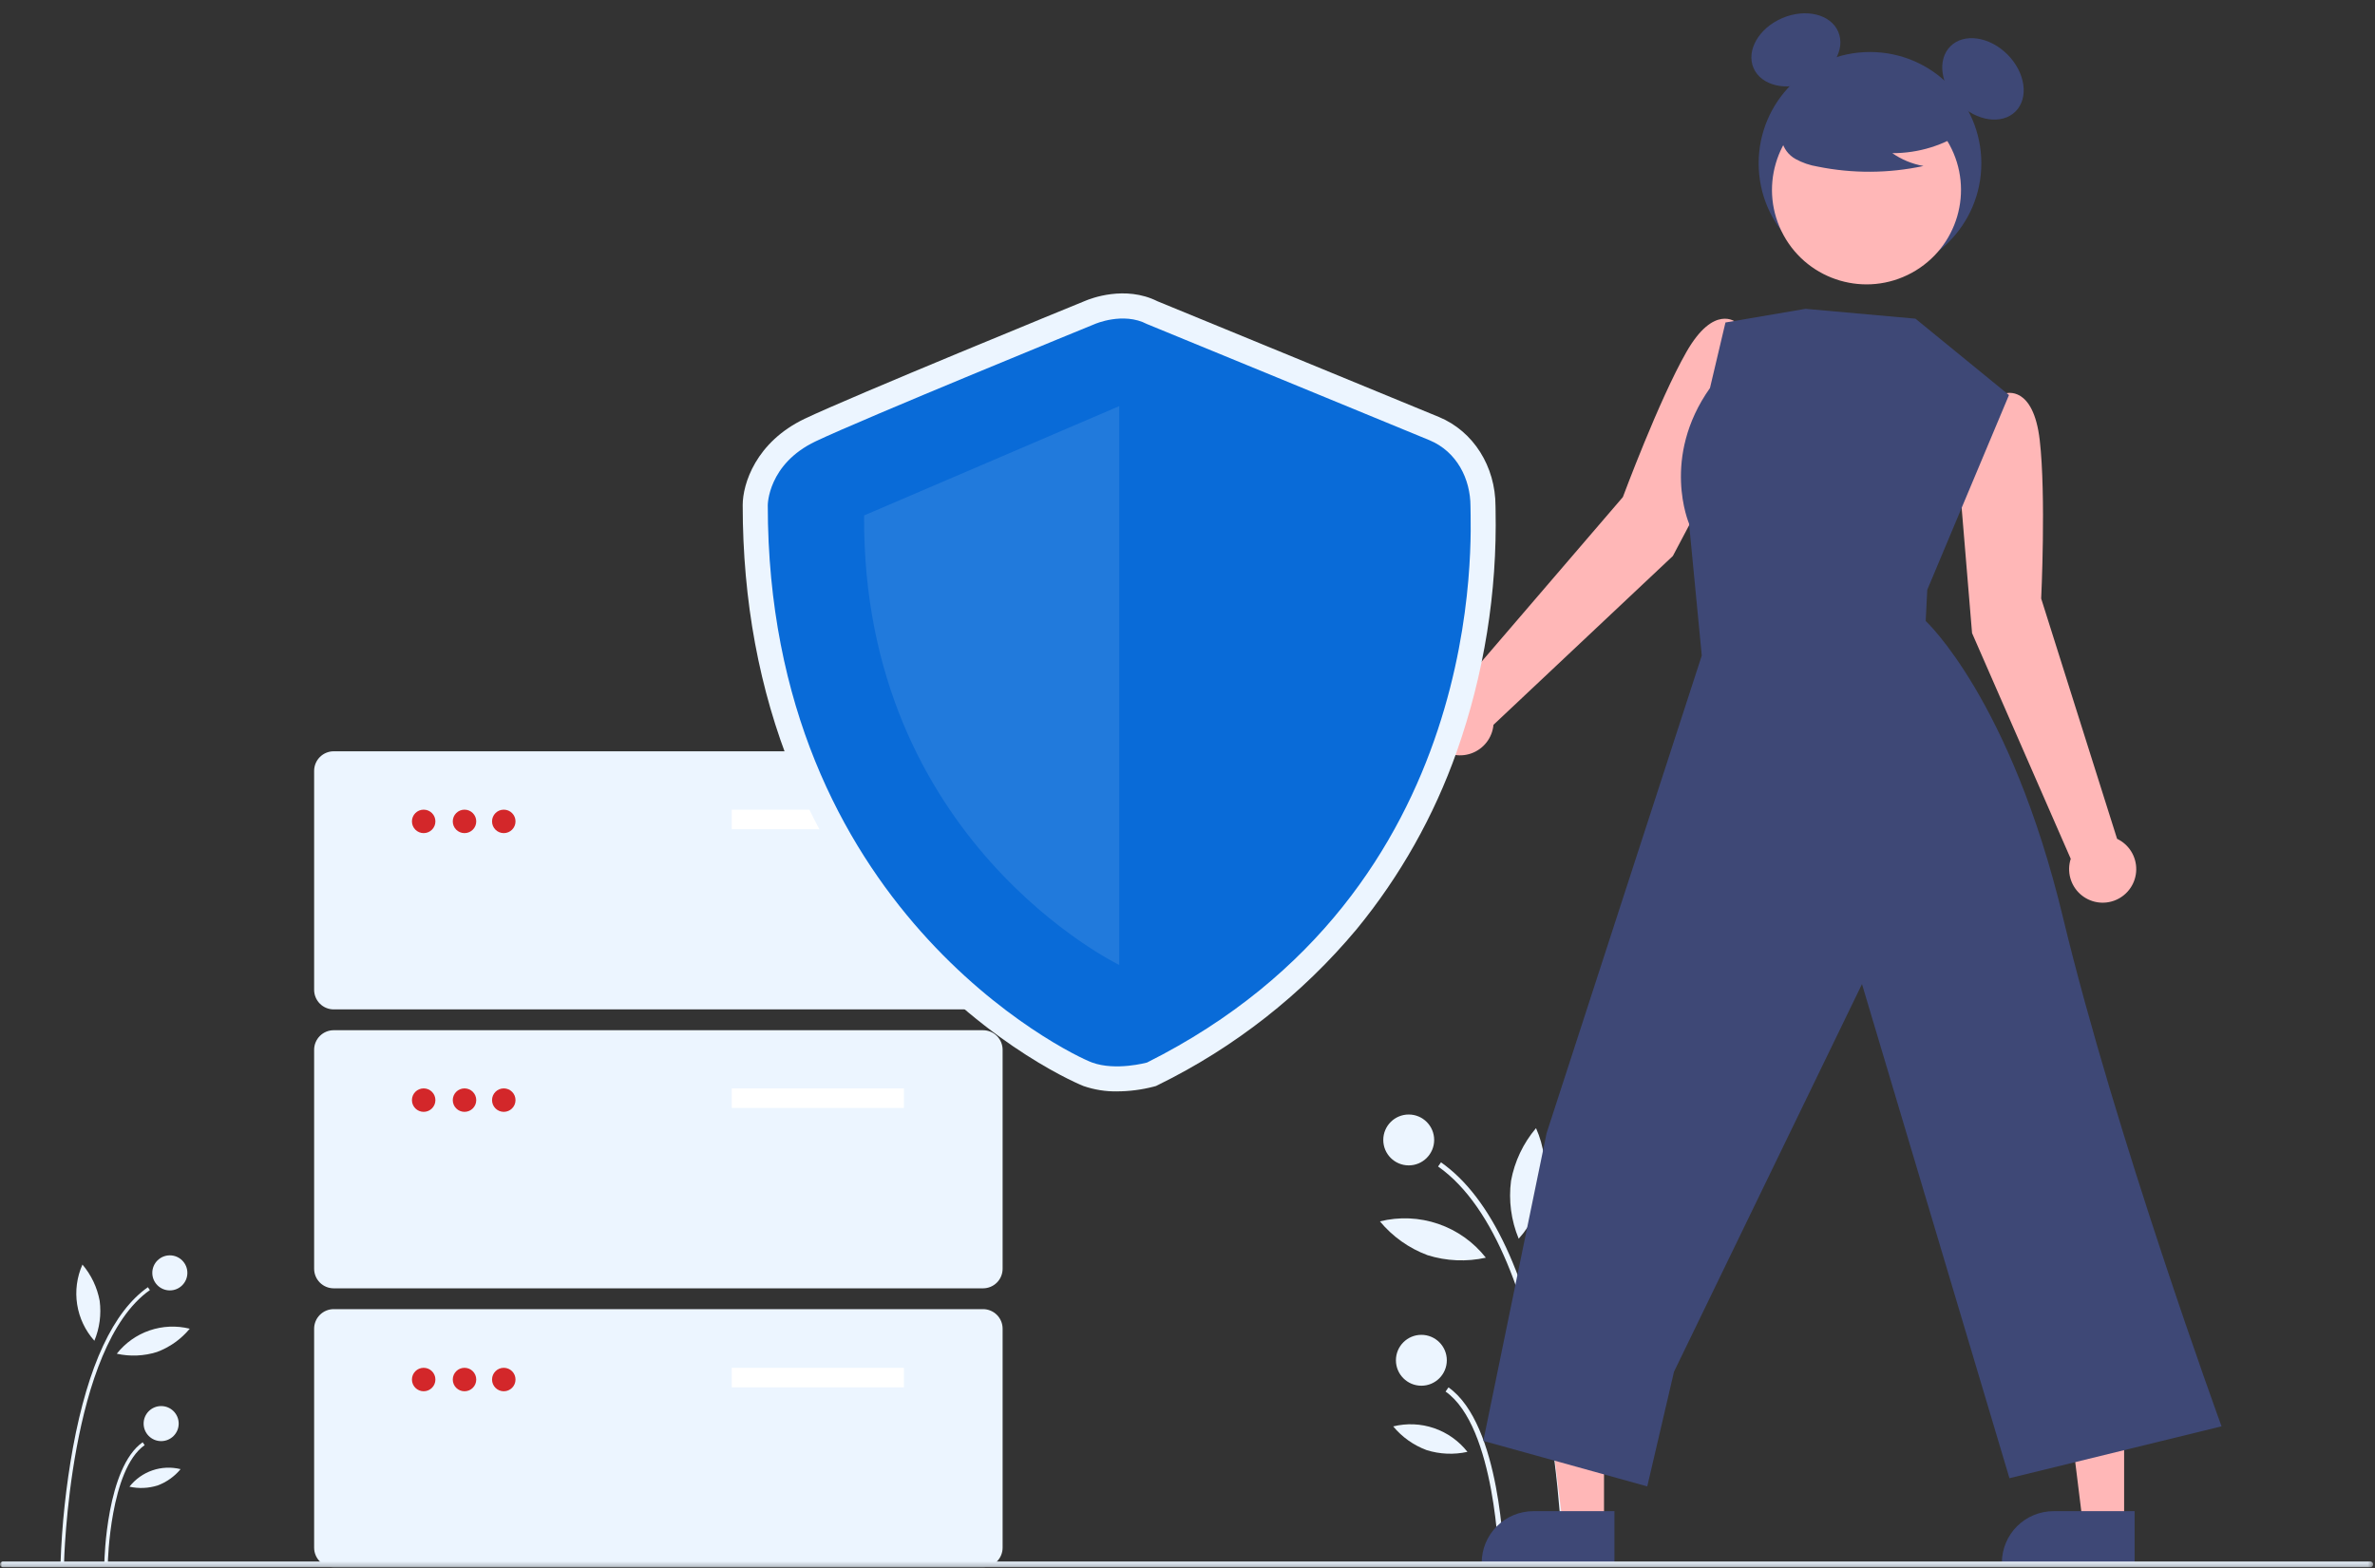
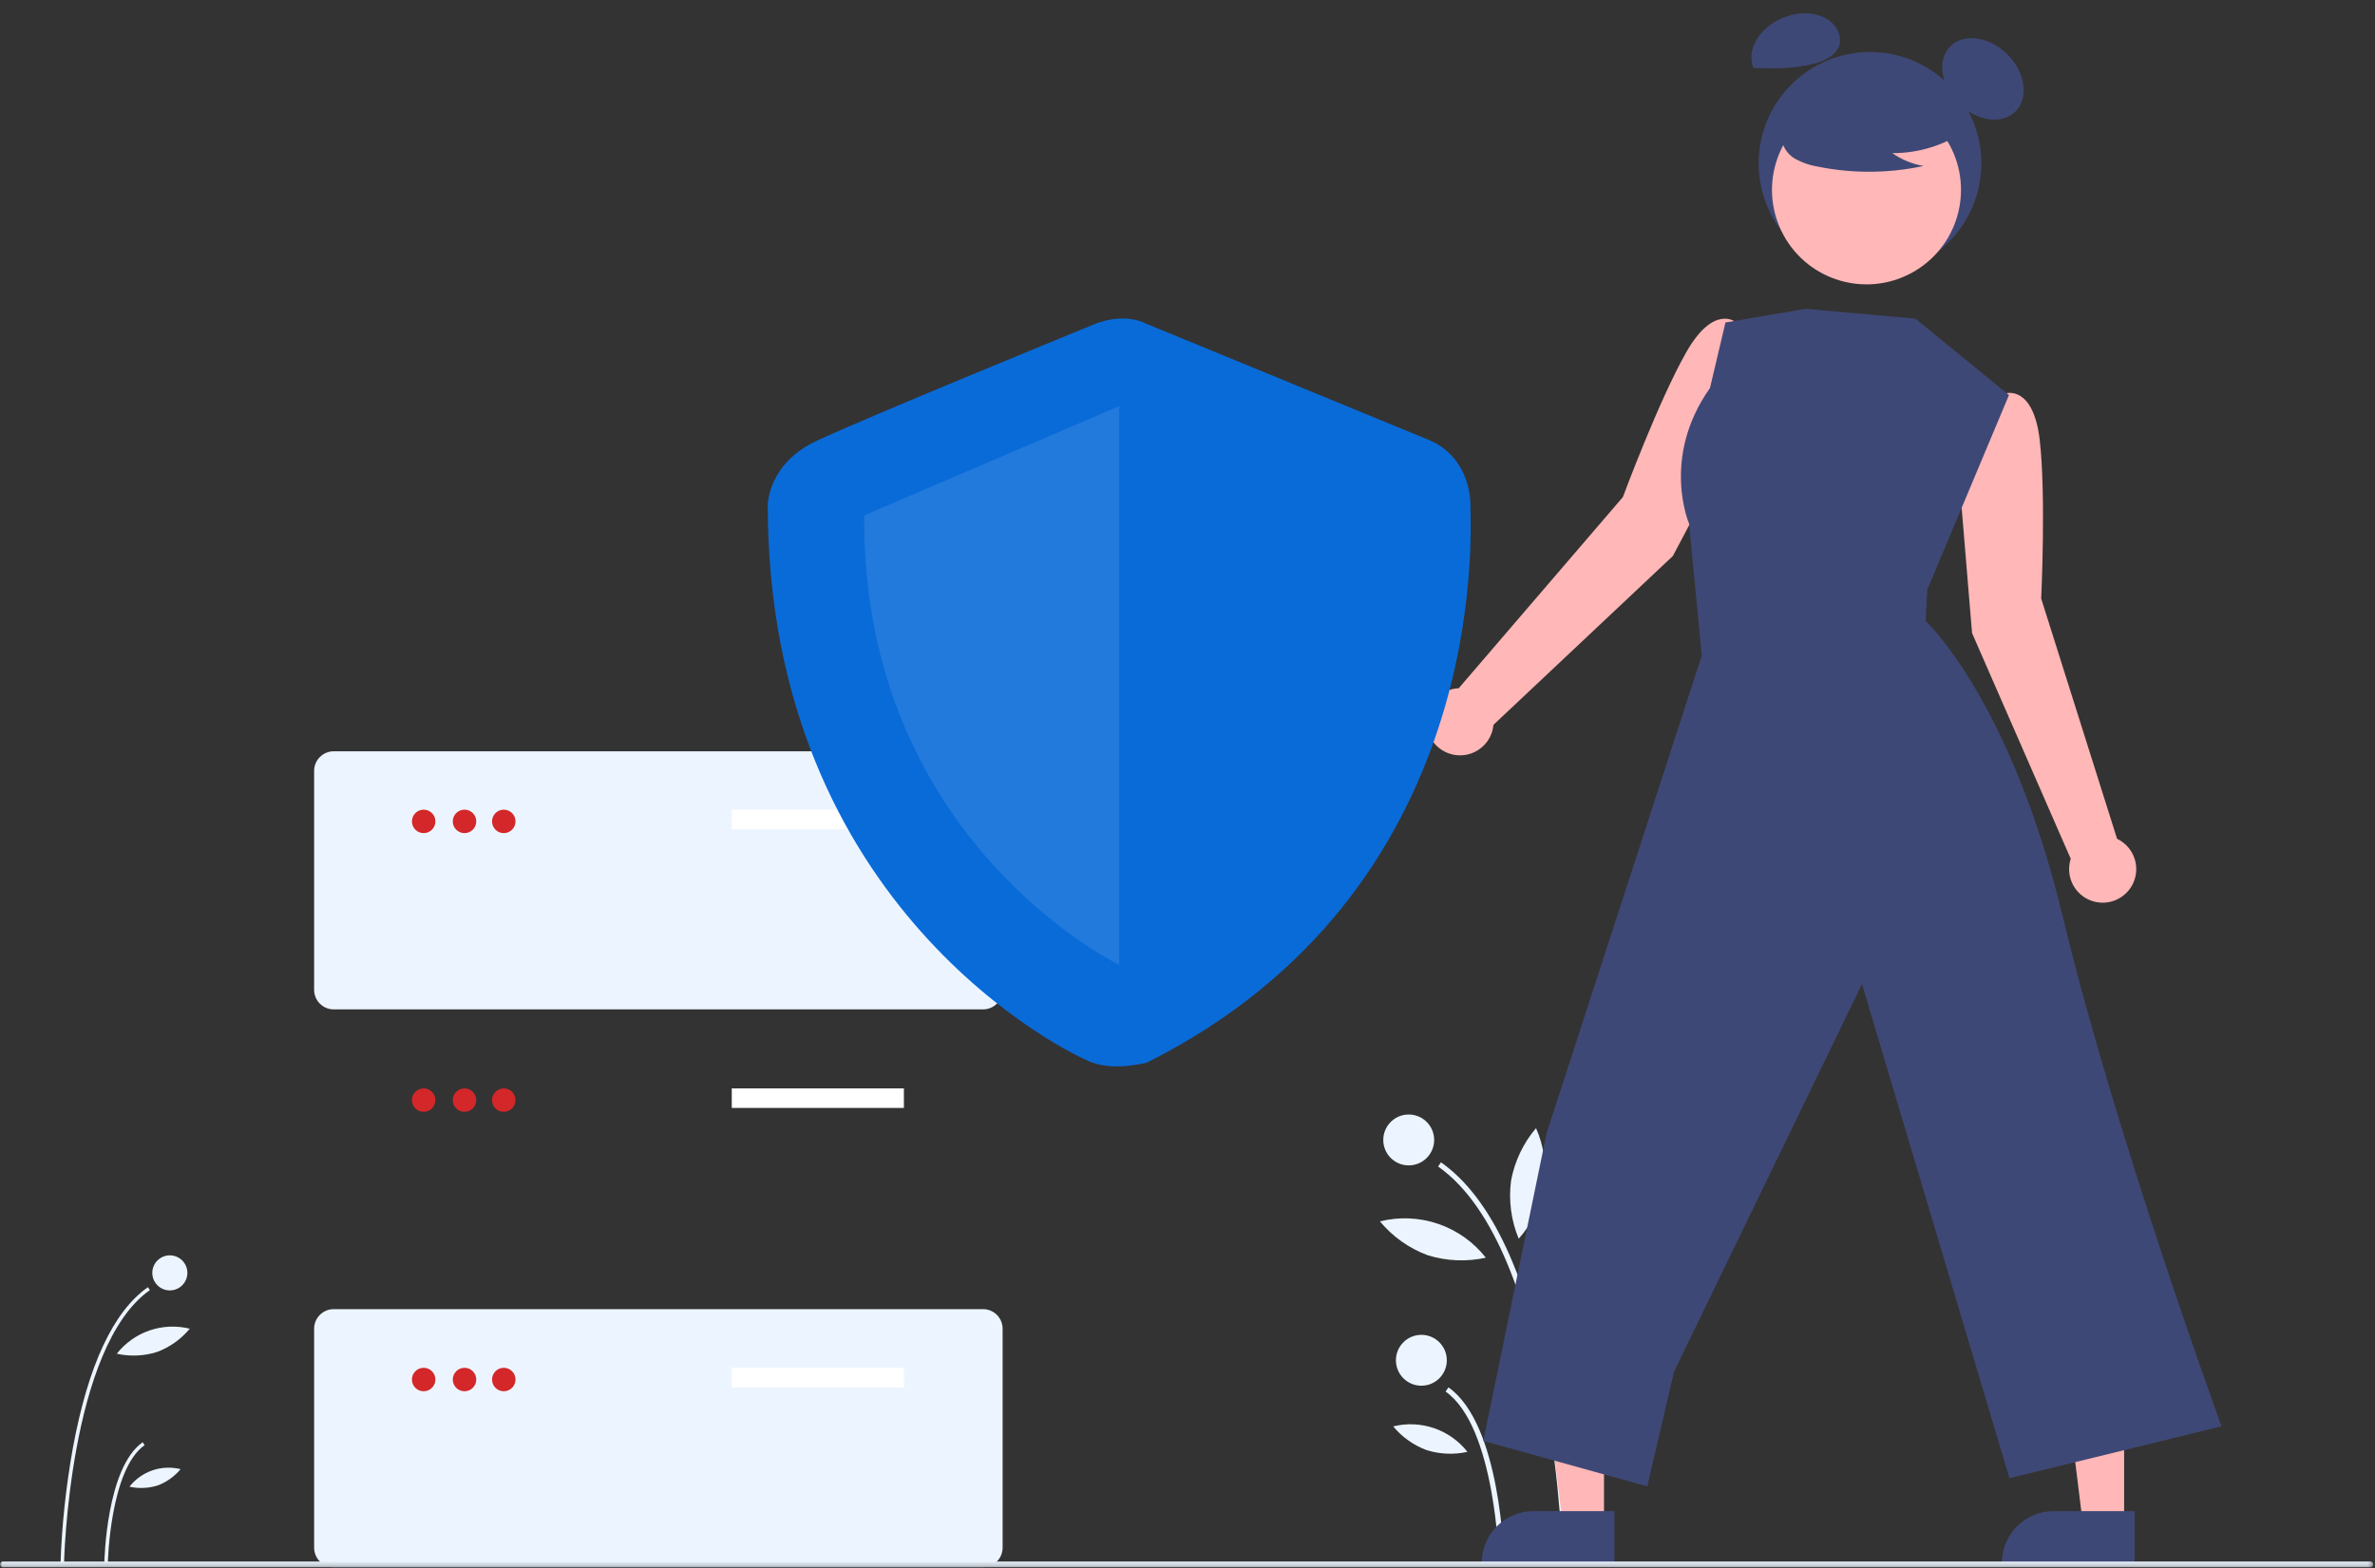
<svg xmlns="http://www.w3.org/2000/svg" width="492" height="325" viewBox="0 0 492 325" fill="none">
  <rect x="0" y="0" width="492" height="325" fill="#333333" stroke="none" />
  <mask id="mask0_0_494" style="mask-type:luminance" maskUnits="userSpaceOnUse" x="0" y="0" width="492" height="325">
    <path d="M491.623 0H0V324.76H491.623V0Z" fill="white" />
  </mask>
  <g mask="url(#mask0_0_494)">
    <path d="M13.26 324.051L12.534 324.037C12.815 315.961 13.677 307.917 15.112 299.965C18.253 282.94 23.475 271.759 30.634 266.733L31.051 267.327C14.327 279.069 13.268 323.602 13.26 324.051Z" fill="#ECF5FF" />
    <path d="M22.342 323.877L21.616 323.863C21.632 323.063 22.086 304.103 29.548 298.863L29.965 299.457C22.799 304.486 22.342 323.684 22.342 323.877Z" fill="#ECF5FF" />
    <path d="M35.183 267.394C37.189 267.394 38.815 265.768 38.815 263.762C38.815 261.756 37.189 260.13 35.183 260.13C33.177 260.13 31.551 261.756 31.551 263.762C31.551 265.768 33.177 267.394 35.183 267.394Z" fill="#ECF5FF" />
-     <path d="M33.385 298.625C35.391 298.625 37.017 296.999 37.017 294.993C37.017 292.987 35.391 291.361 33.385 291.361C31.379 291.361 29.753 292.987 29.753 294.993C29.753 296.999 31.379 298.625 33.385 298.625Z" fill="#ECF5FF" />
-     <path d="M20.65 269.57C21.013 272.372 20.634 275.219 19.55 277.828C17.66 275.715 16.421 273.101 15.982 270.3C15.544 267.499 15.925 264.631 17.079 262.042C18.908 264.195 20.14 266.791 20.65 269.57Z" fill="#ECF5FF" />
    <path d="M32.516 280.157C29.821 281.003 26.951 281.127 24.193 280.516C25.944 278.287 28.302 276.611 30.984 275.691C33.666 274.771 36.556 274.647 39.307 275.332C37.505 277.507 35.163 279.171 32.516 280.157Z" fill="#ECF5FF" />
    <path d="M32.65 307.815C30.761 308.408 28.749 308.495 26.816 308.067C28.043 306.504 29.696 305.329 31.576 304.684C33.456 304.039 35.482 303.952 37.41 304.433C36.147 305.958 34.505 307.124 32.65 307.815Z" fill="#ECF5FF" />
    <path d="M323.732 324.052L324.786 324.031C324.378 312.31 323.128 300.633 321.044 289.091C316.485 264.38 308.905 248.151 298.514 240.855L297.909 241.718C322.183 258.763 323.72 323.401 323.732 324.052Z" fill="#ECF5FF" />
    <path d="M310.525 323.799L311.579 323.778C311.556 322.611 310.897 295.096 300.066 287.492L299.461 288.355C309.855 295.653 310.519 323.519 310.525 323.799Z" fill="#ECF5FF" />
    <path d="M291.828 241.488C294.739 241.488 297.099 239.128 297.099 236.217C297.099 233.306 294.739 230.946 291.828 230.946C288.917 230.946 286.557 233.306 286.557 236.217C286.557 239.128 288.917 241.488 291.828 241.488Z" fill="#ECF5FF" />
    <path d="M294.448 287.144C297.359 287.144 299.719 284.784 299.719 281.873C299.719 278.962 297.359 276.602 294.448 276.602C291.537 276.602 289.177 278.962 289.177 281.873C289.177 284.784 291.537 287.144 294.448 287.144Z" fill="#ECF5FF" />
    <path d="M313.021 244.696C312.493 248.762 313.041 252.896 314.612 256.683C317.356 253.616 319.154 249.822 319.79 245.756C320.427 241.691 319.874 237.528 318.199 233.77C315.546 236.896 313.76 240.664 313.02 244.697L313.021 244.696Z" fill="#ECF5FF" />
    <path d="M295.722 260.093C299.634 261.321 303.799 261.501 307.802 260.615C305.261 257.379 301.837 254.946 297.945 253.611C294.053 252.276 289.857 252.095 285.864 253.09C288.48 256.247 291.88 258.662 295.722 260.093Z" fill="#ECF5FF" />
    <path d="M295.524 300.484C298.266 301.345 301.186 301.471 303.991 300.85C302.21 298.582 299.81 296.877 297.082 295.941C294.354 295.006 291.413 294.879 288.614 295.576C290.448 297.789 292.831 299.481 295.524 300.484Z" fill="#ECF5FF" />
    <path d="M405.838 98.812L408.374 83.296L415.535 81.505C415.535 81.505 421.219 79.754 422.547 91.205C423.875 102.656 422.847 124.028 422.847 124.028L438.57 173.817C439.777 174.391 440.794 175.3 441.498 176.436C442.202 177.573 442.564 178.888 442.539 180.224C442.515 181.561 442.107 182.862 441.362 183.972C440.618 185.082 439.569 185.954 438.341 186.484C437.114 187.013 435.76 187.178 434.442 186.958C433.123 186.738 431.896 186.142 430.907 185.243C429.918 184.344 429.21 183.178 428.866 181.886C428.523 180.595 428.559 179.231 428.97 177.959L408.527 131.189L405.838 98.812Z" fill="#FFB7B7" />
    <path d="M361.735 86.489L365.495 71.223L359.612 66.765C359.612 66.765 355.072 62.923 349.355 72.931C343.638 82.939 336.193 103 336.193 103L302.184 142.617C300.848 142.67 299.556 143.106 298.462 143.875C297.368 144.643 296.519 145.71 296.016 146.949C295.513 148.187 295.378 149.545 295.626 150.858C295.875 152.172 296.496 153.386 297.417 154.355C298.338 155.324 299.519 156.007 300.818 156.323C302.117 156.638 303.479 156.573 304.742 156.134C306.004 155.695 307.114 154.902 307.937 153.848C308.761 152.795 309.263 151.527 309.384 150.196L346.549 115.209L361.735 86.489Z" fill="#FFB7B7" />
    <path d="M332.283 315.921H323.755L319.698 283.026H332.285L332.283 315.921Z" fill="#FFB7B7" />
    <path d="M334.447 313.14H317.647C314.809 313.14 312.088 314.267 310.081 316.274C308.075 318.281 306.947 321.002 306.947 323.84V324.188H334.447V313.14Z" fill="#3E4876" />
    <path d="M440.029 315.921H431.499L427.442 283.026H440.029V315.921Z" fill="#FFB7B7" />
    <path d="M442.203 313.14H425.403C422.565 313.14 419.844 314.267 417.837 316.274C415.83 318.281 414.703 321.002 414.703 323.84V324.188H442.203V313.14Z" fill="#3E4876" />
    <path d="M387.384 56.908C400.123 56.908 410.45 46.581 410.45 33.842C410.45 21.103 400.123 10.776 387.384 10.776C374.645 10.776 364.318 21.103 364.318 33.842C364.318 46.581 374.645 56.908 387.384 56.908Z" fill="#3E4876" />
    <path d="M415.851 11.281C412.124 7.554 406.835 6.798 404.04 9.594C401.244 12.39 401.999 17.678 405.727 21.405C409.454 25.133 414.742 25.888 417.538 23.093C420.334 20.297 419.579 15.009 415.851 11.281Z" fill="#3E4876" />
-     <path d="M380.808 6.582C379.255 2.946 374.066 1.678 369.218 3.748C364.37 5.819 361.699 10.446 363.253 14.082C364.806 17.718 369.995 18.986 374.843 16.915C379.69 14.845 382.361 10.218 380.808 6.582Z" fill="#3E4876" />
+     <path d="M380.808 6.582C379.255 2.946 374.066 1.678 369.218 3.748C364.37 5.819 361.699 10.446 363.253 14.082C379.69 14.845 382.361 10.218 380.808 6.582Z" fill="#3E4876" />
    <path d="M403.836 29.96C398.651 20.474 386.756 16.987 377.27 22.173C367.783 27.359 364.296 39.253 369.482 48.74C374.668 58.227 386.563 61.713 396.049 56.527C405.536 51.341 409.022 39.447 403.836 29.96Z" fill="#FFB7B7" />
    <path d="M407.216 27.035C402.743 30.117 397.433 31.757 392 31.735C393.938 33.079 396.145 33.987 398.467 34.396C391.244 35.945 383.778 35.987 376.537 34.519C374.928 34.261 373.375 33.727 371.946 32.942C371.234 32.544 370.614 32.001 370.126 31.348C369.638 30.695 369.292 29.947 369.112 29.152C368.631 26.403 370.773 23.906 372.998 22.223C376.406 19.685 380.335 17.937 384.501 17.105C388.668 16.272 392.967 16.376 397.088 17.409C399.834 17.961 402.333 19.373 404.223 21.441C405.971 23.602 406.489 26.934 404.823 29.159L407.216 27.035Z" fill="#3E4876" />
    <path d="M396.801 66.033L416.177 81.857L399.247 122.223L398.924 128.682C398.924 128.682 416.499 144.882 427.373 190.15C438.247 235.418 460.21 295.561 460.21 295.561L416.273 306.31L385.725 203.916L346.783 284.247L341.243 308.007L307.279 298.58L320.387 234.818L352.536 135.844L349.901 108.5C349.901 108.5 344.018 94.852 354.238 80.4L357.444 66.823L374.038 63.994L396.801 66.033Z" fill="#3E4876" />
    <path d="M69.127 209.165H203.648C204.723 209.164 205.753 208.737 206.512 207.977C207.272 207.218 207.699 206.187 207.7 205.113V159.733C207.699 158.659 207.272 157.629 206.512 156.869C205.752 156.11 204.722 155.682 203.648 155.681H69.127C68.053 155.682 67.023 156.109 66.263 156.869C65.504 157.629 65.076 158.659 65.075 159.733V205.113C65.076 206.187 65.504 207.218 66.263 207.977C67.023 208.737 68.053 209.164 69.127 209.165Z" fill="#ECF5FF" />
    <path d="M187.248 167.775H151.592V171.827H187.248V167.775Z" fill="white" />
    <path d="M104.362 172.638C105.705 172.638 106.793 171.549 106.793 170.207C106.793 168.864 105.705 167.776 104.362 167.776C103.02 167.776 101.931 168.864 101.931 170.207C101.931 171.549 103.02 172.638 104.362 172.638Z" fill="#D3272A" />
    <path d="M96.227 172.638C97.57 172.638 98.658 171.549 98.658 170.207C98.658 168.864 97.57 167.776 96.227 167.776C94.884 167.776 93.796 168.864 93.796 170.207C93.796 171.549 94.884 172.638 96.227 172.638Z" fill="#D3272A" />
    <path d="M87.766 172.638C89.109 172.638 90.197 171.549 90.197 170.207C90.197 168.864 89.109 167.776 87.766 167.776C86.423 167.776 85.335 168.864 85.335 170.207C85.335 171.549 86.423 172.638 87.766 172.638Z" fill="#D3272A" />
-     <path d="M69.127 266.963H203.648C204.722 266.962 205.752 266.534 206.512 265.775C207.272 265.015 207.699 263.985 207.7 262.911V217.531C207.699 216.457 207.272 215.427 206.512 214.667C205.753 213.907 204.723 213.48 203.648 213.479H69.127C68.053 213.48 67.023 213.907 66.263 214.667C65.504 215.427 65.076 216.457 65.075 217.531V262.916C65.078 263.989 65.505 265.018 66.265 265.777C67.025 266.535 68.054 266.962 69.127 266.963Z" fill="#ECF5FF" />
    <path d="M187.248 225.531H151.592V229.583H187.248V225.531Z" fill="white" />
    <path d="M104.362 230.395C105.705 230.395 106.793 229.307 106.793 227.964C106.793 226.622 105.705 225.533 104.362 225.533C103.02 225.533 101.931 226.622 101.931 227.964C101.931 229.307 103.02 230.395 104.362 230.395Z" fill="#D3272A" />
    <path d="M96.227 230.395C97.57 230.395 98.658 229.307 98.658 227.964C98.658 226.622 97.57 225.533 96.227 225.533C94.884 225.533 93.796 226.622 93.796 227.964C93.796 229.307 94.884 230.395 96.227 230.395Z" fill="#D3272A" />
    <path d="M87.766 230.395C89.109 230.395 90.197 229.307 90.197 227.964C90.197 226.622 89.109 225.533 87.766 225.533C86.423 225.533 85.335 226.622 85.335 227.964C85.335 229.307 86.423 230.395 87.766 230.395Z" fill="#D3272A" />
    <path d="M69.127 324.76H203.648C204.722 324.759 205.752 324.331 206.512 323.572C207.272 322.812 207.699 321.782 207.7 320.708V275.328C207.699 274.254 207.272 273.224 206.512 272.464C205.752 271.705 204.722 271.277 203.648 271.276H69.127C68.053 271.277 67.023 271.705 66.263 272.464C65.504 273.224 65.076 274.254 65.075 275.328V320.708C65.076 321.782 65.504 322.812 66.263 323.572C67.023 324.332 68.053 324.759 69.127 324.76Z" fill="#ECF5FF" />
    <path d="M187.248 283.432H151.592V287.484H187.248V283.432Z" fill="white" />
    <path d="M104.362 288.294C105.705 288.294 106.793 287.206 106.793 285.863C106.793 284.521 105.705 283.432 104.362 283.432C103.02 283.432 101.931 284.521 101.931 285.863C101.931 287.206 103.02 288.294 104.362 288.294Z" fill="#D3272A" />
    <path d="M96.227 288.294C97.57 288.294 98.658 287.206 98.658 285.863C98.658 284.521 97.57 283.432 96.227 283.432C94.884 283.432 93.796 284.521 93.796 285.863C93.796 287.206 94.884 288.294 96.227 288.294Z" fill="#D3272A" />
    <path d="M87.766 288.294C89.109 288.294 90.197 287.206 90.197 285.863C90.197 284.521 89.109 283.432 87.766 283.432C86.423 283.432 85.335 284.521 85.335 285.863C85.335 287.206 86.423 288.294 87.766 288.294Z" fill="#D3272A" />
-     <path d="M231.403 226.152C233.965 226.144 236.516 225.814 238.996 225.17L239.485 225.035L239.938 224.808C255.748 217.048 269.752 206.055 281.044 192.54C290.053 181.556 297.076 169.084 301.799 155.686C307.446 139.645 310.163 122.719 309.82 105.717C309.813 105.36 309.807 105.085 309.807 104.895C309.807 96.63 305.219 89.378 298.119 86.42C292.685 84.156 243.347 63.891 239.782 62.426C233.068 59.062 225.906 61.87 224.76 62.361C222.189 63.412 176.579 82.067 166.723 86.761C156.565 91.598 153.855 100.288 153.855 104.661C153.855 124.454 157.283 142.952 164.044 159.642C169.504 173.151 177.242 185.622 186.922 196.513C205.598 217.531 224.28 224.981 224.46 225.047C226.692 225.815 229.041 226.191 231.402 226.156L231.403 226.152ZM235.797 215.27C234.177 215.633 230.448 216.178 228.018 215.291C224.93 214.165 209.295 206.057 194.683 189.614C174.495 166.896 164.252 138.337 164.237 104.731C164.273 104.05 164.757 99.194 171.187 96.131C180.852 91.531 228.26 72.143 228.738 71.948L228.869 71.892C229.863 71.476 233.024 70.599 235.204 71.741L235.64 71.941C236.168 72.158 288.54 93.669 294.127 95.996C298.034 97.624 299.427 101.657 299.427 104.889C299.427 105.125 299.433 105.469 299.442 105.913C299.887 128.912 294.566 185.498 235.796 215.269L235.797 215.27Z" fill="#ECF5FF" />
    <path d="M237.615 67.153C237.615 67.153 290.464 88.859 296.127 91.218C301.79 93.577 304.621 99.24 304.621 104.902C304.621 110.564 308.868 184.451 237.616 220.176C237.616 220.176 231.149 221.965 226.243 220.176C221.337 218.387 159.05 188.187 159.05 104.667C159.05 104.667 159.05 96.173 168.959 91.455C178.868 86.737 226.777 67.155 226.777 67.155C226.777 67.155 232.66 64.558 237.615 67.153Z" fill="#096BD8" />
    <path opacity="0.1" d="M231.856 84.157V199.951C231.856 199.951 178.535 174.284 179.007 106.807L231.856 84.157Z" fill="white" />
    <path d="M0.6 324.76H491.028C491.185 324.76 491.336 324.698 491.447 324.587C491.558 324.475 491.621 324.325 491.621 324.167C491.621 324.01 491.558 323.859 491.447 323.748C491.336 323.637 491.185 323.574 491.028 323.574H0.6C0.443 323.574 0.292 323.637 0.181 323.748C0.069 323.859 0.007 324.01 0.007 324.167C0.007 324.325 0.069 324.475 0.181 324.587C0.292 324.698 0.443 324.76 0.6 324.76Z" fill="#ECF5FF" />
  </g>
</svg>